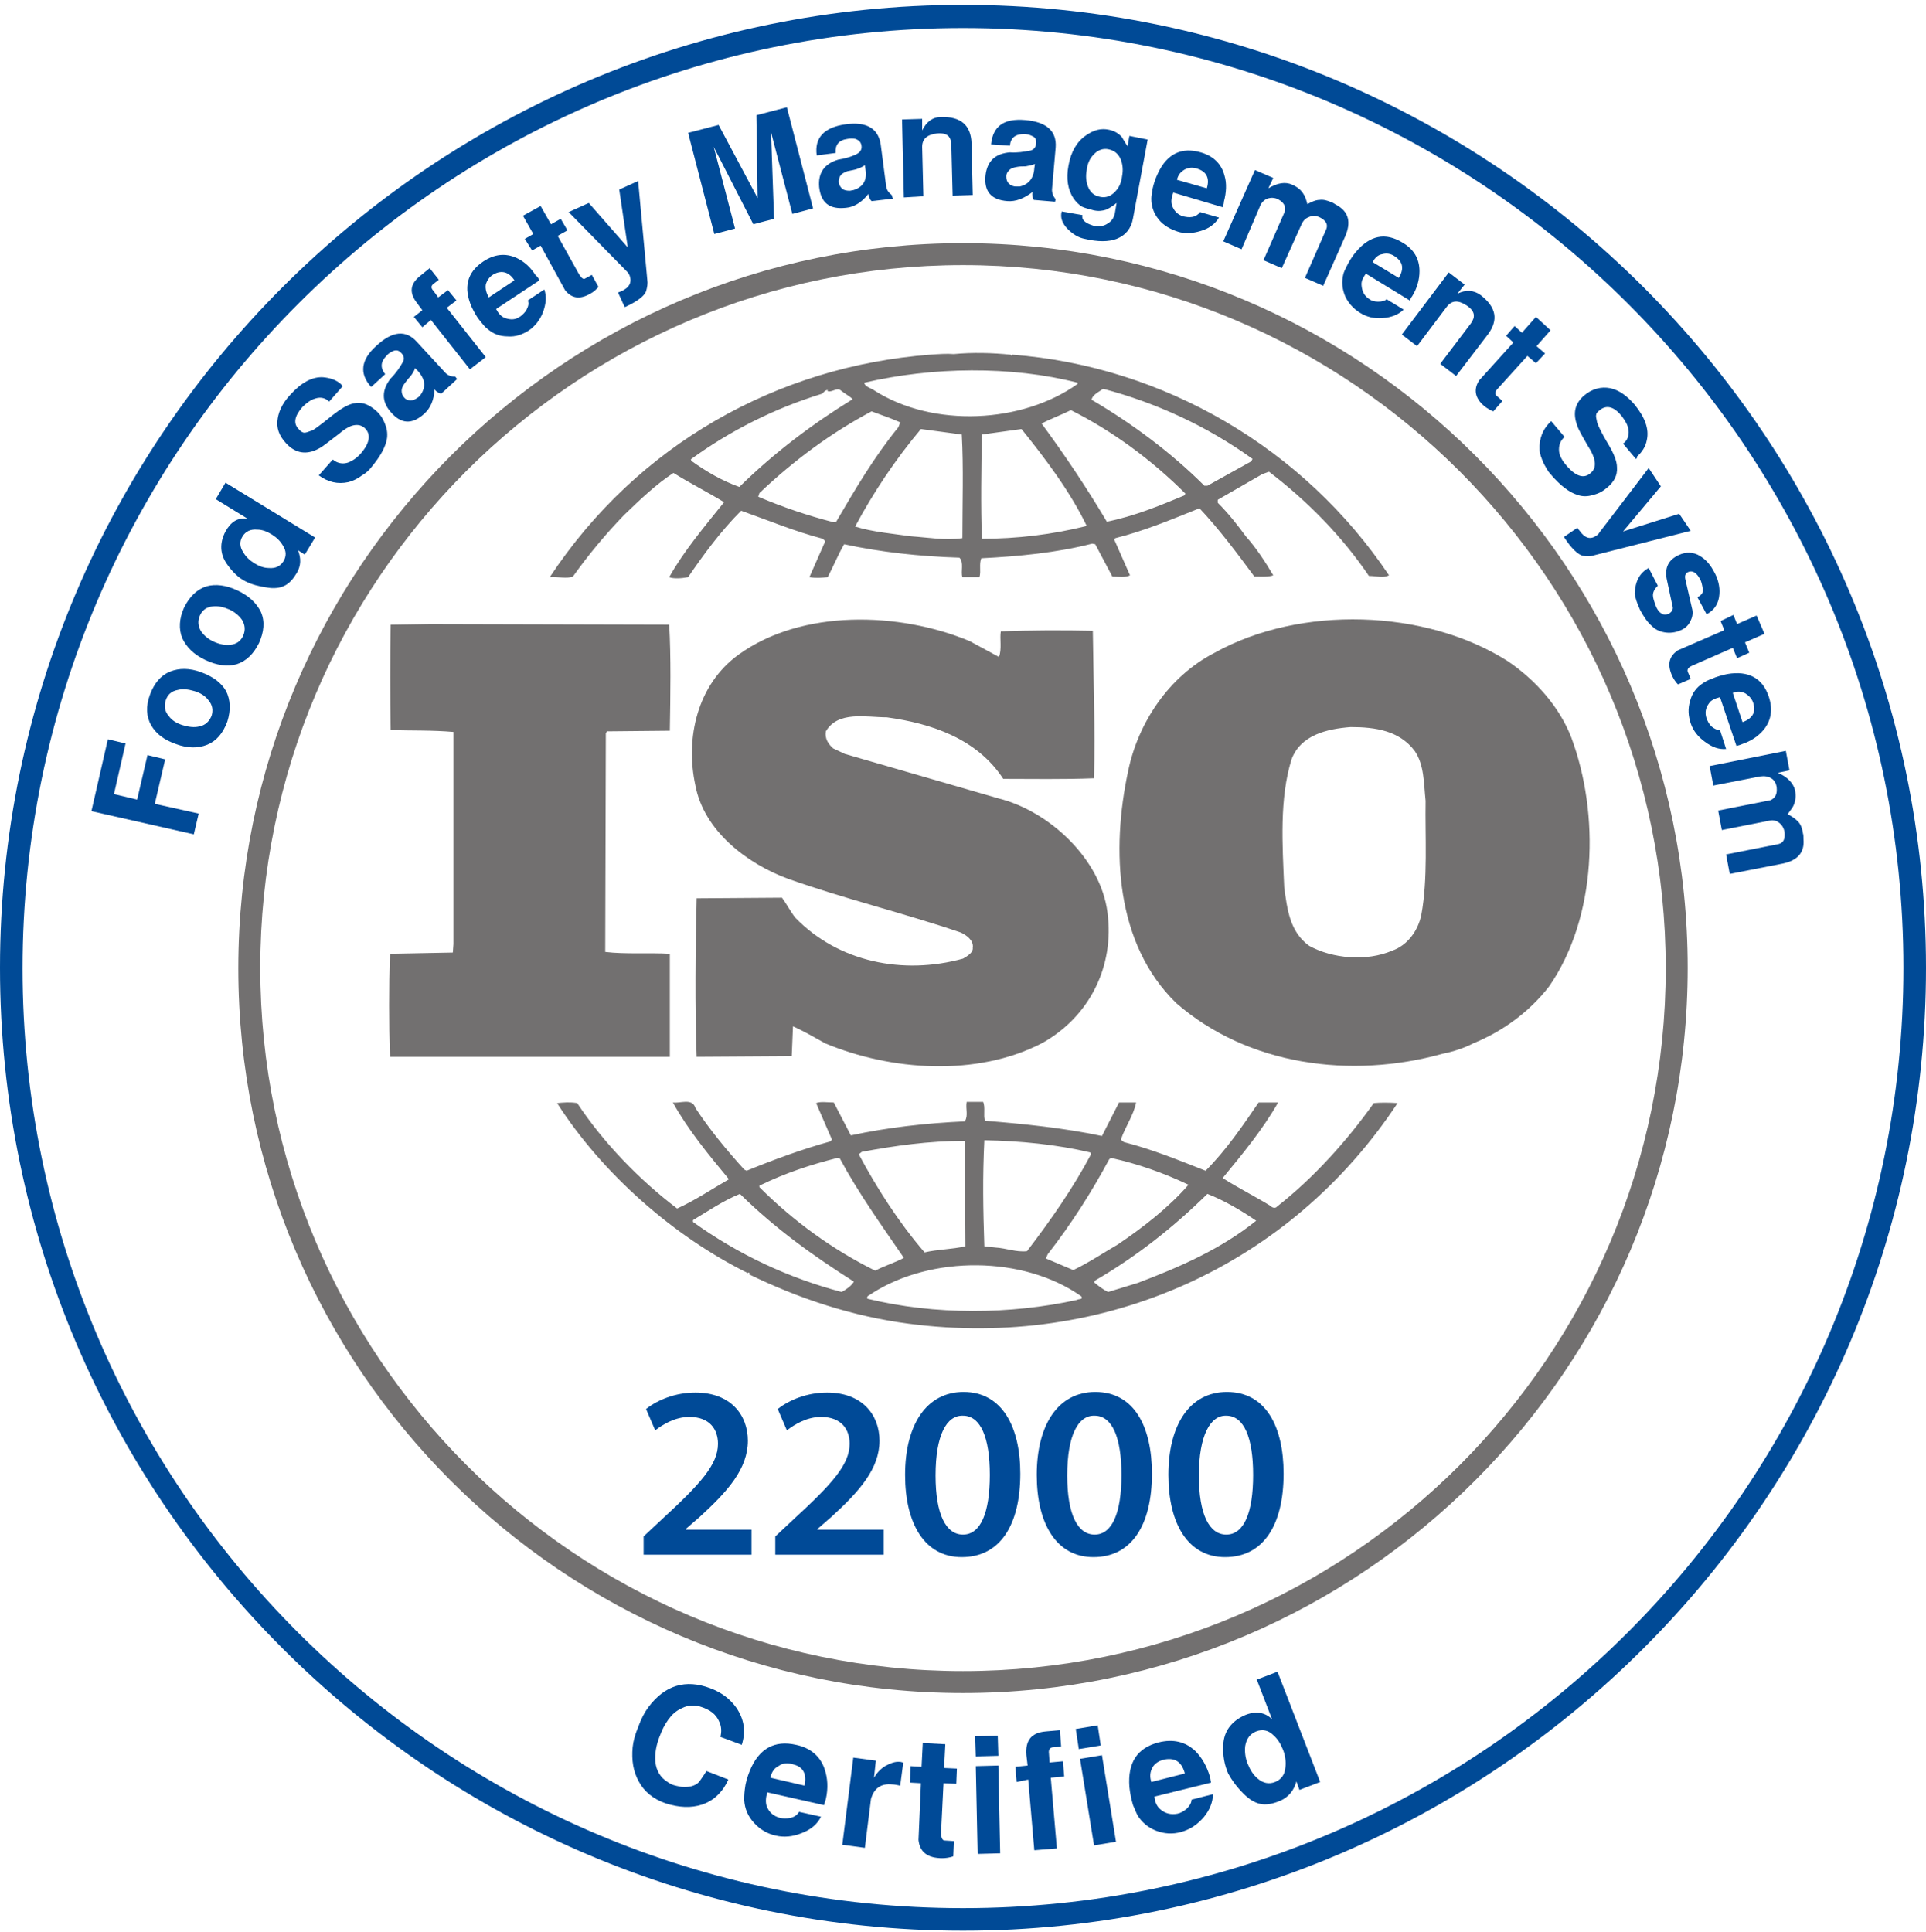
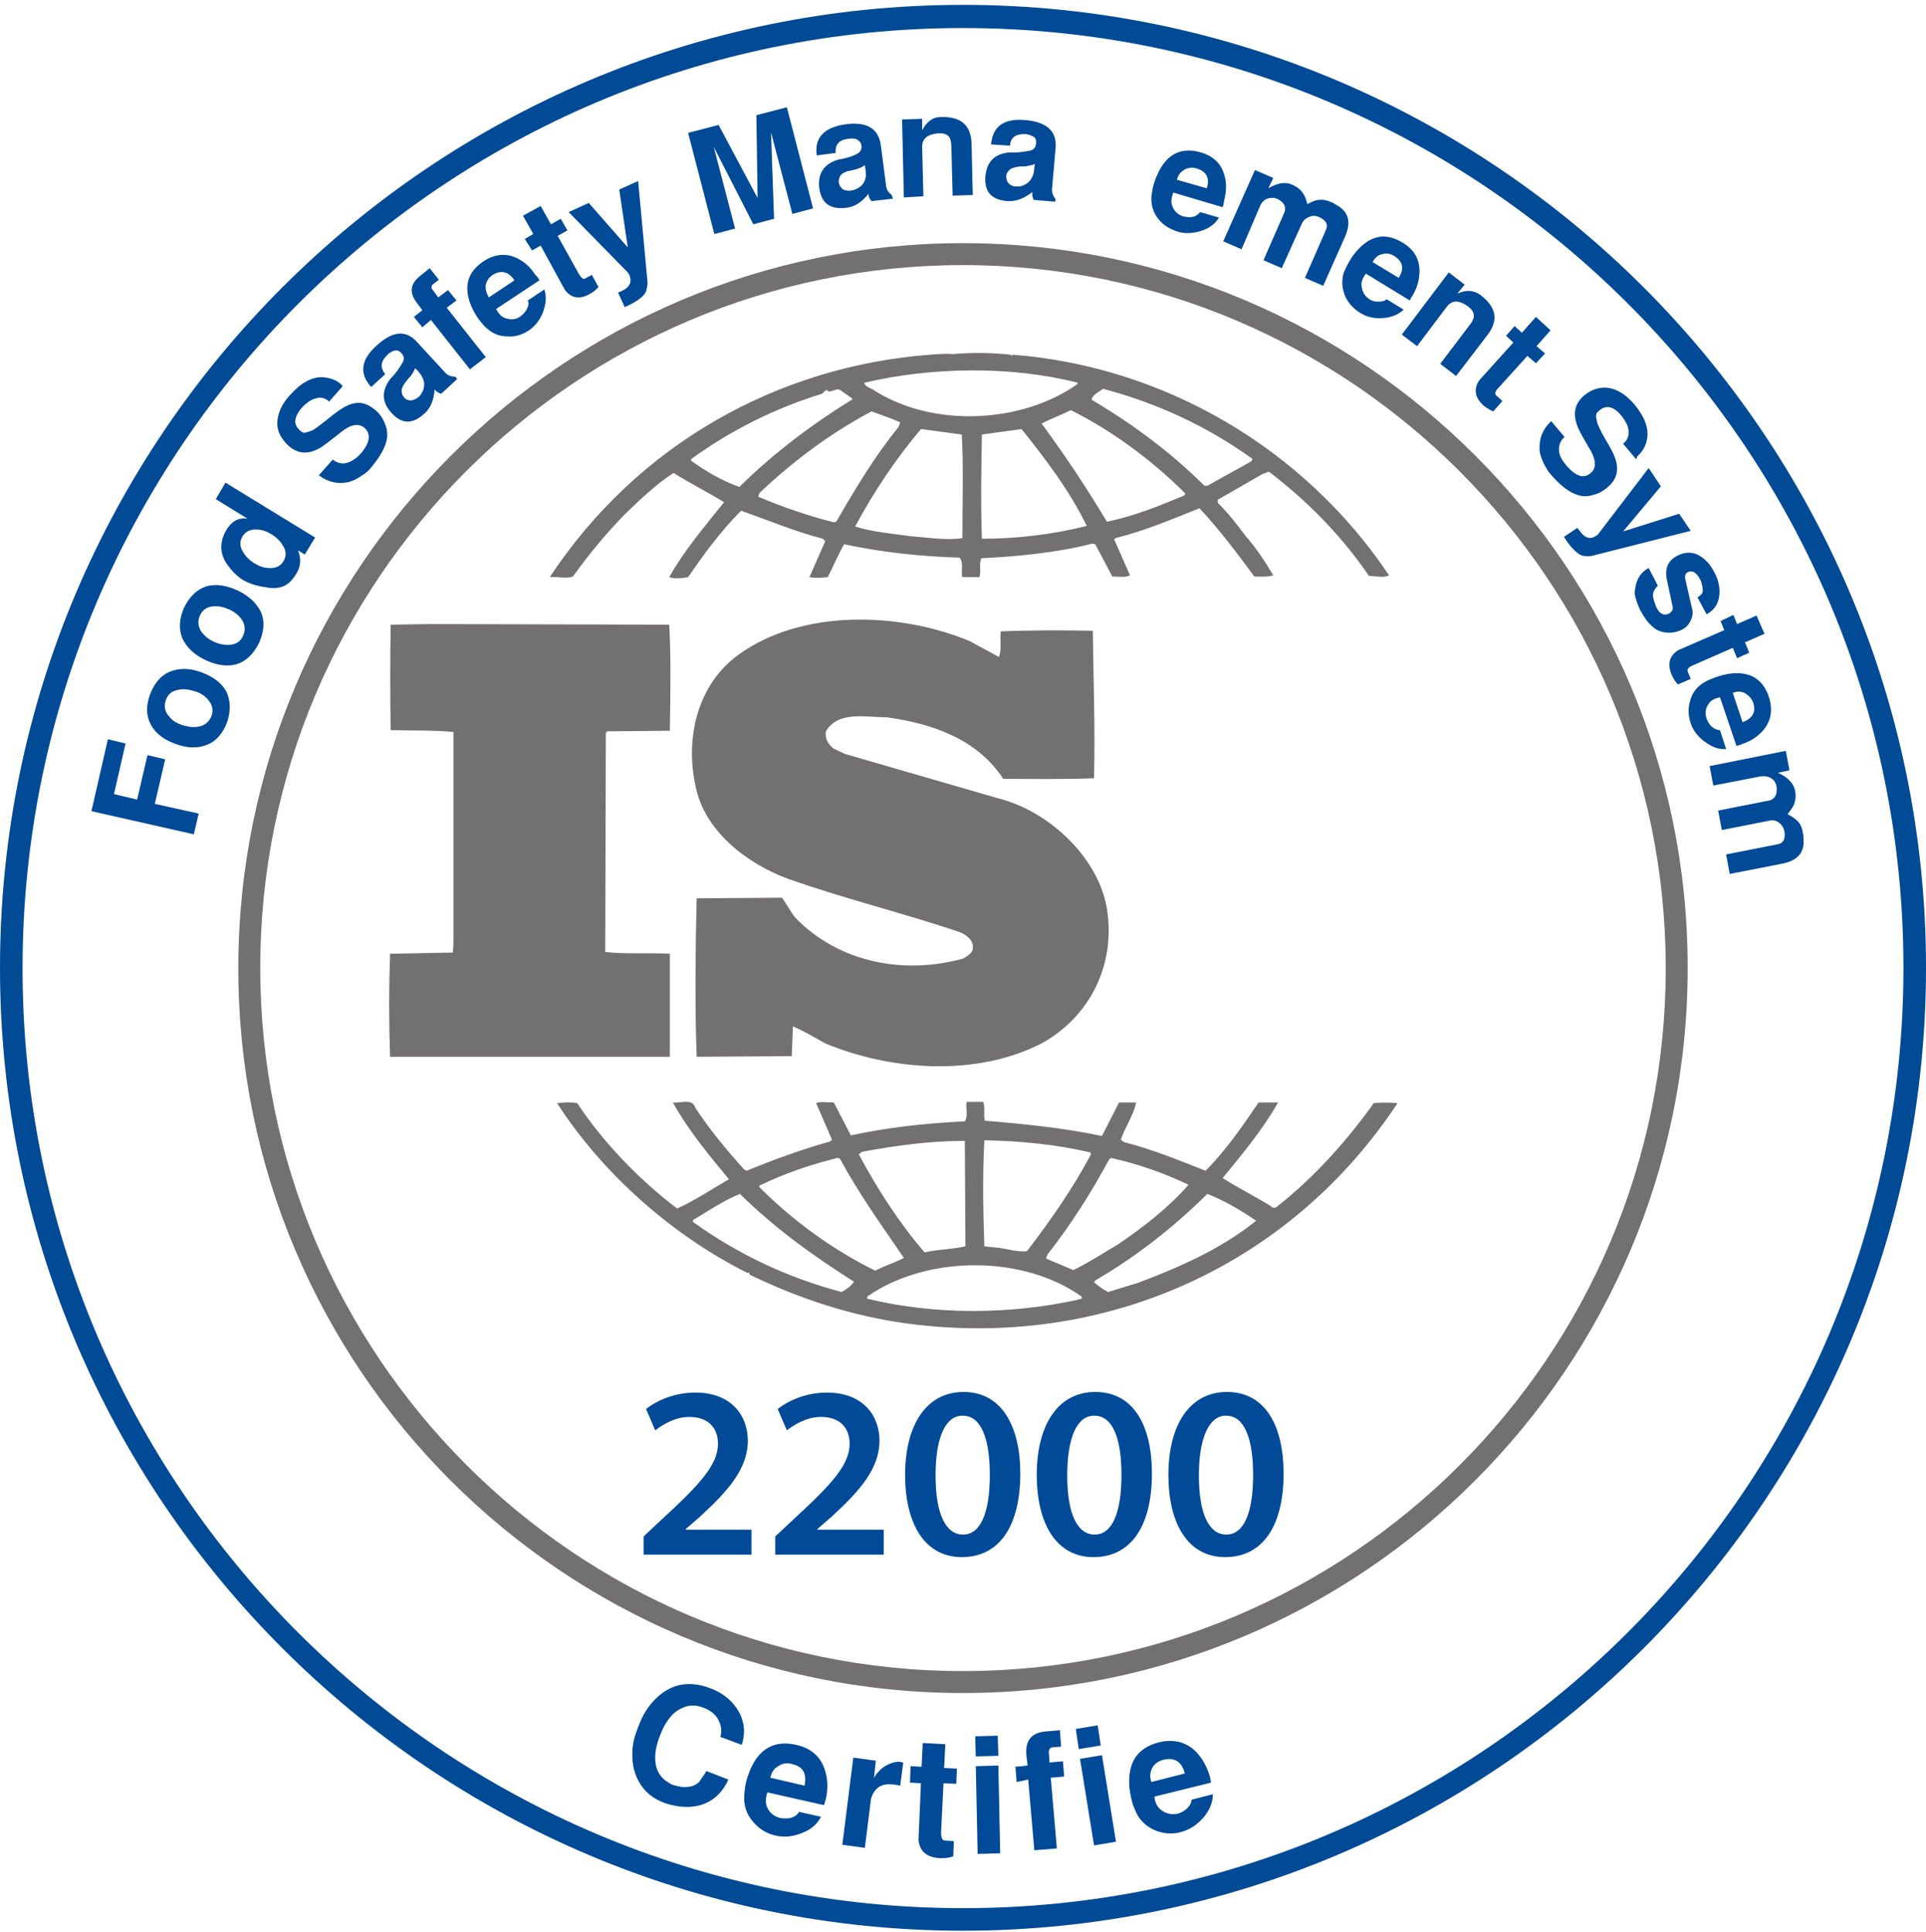
<svg xmlns="http://www.w3.org/2000/svg" fill="none" viewBox="0 0 316 317" height="317" width="316">
-   <path fill="#727070" d="M257.8 121C255.9 116.1 252.1 111.7 247.4 108.5C233.9 99.9 213.3 99.3 199.3 107.1C191.7 111 186.7 118.7 185.1 126.5C182.3 139.5 183 154.9 193 164.6C204.7 174.8 221.6 177.1 236.7 172.9C237.4 172.8 239.7 172.2 241.3 171.4L241.7 171.2C246.4 169.3 250.9 166.1 254.2 161.8C262 150.5 262.5 133.6 257.8 121ZM233.2 150.1C232.7 152.6 231 155.1 228.4 156C224.2 157.8 218.6 157.3 214.8 155.2C211.6 152.9 211.2 149.2 210.7 145.6C210.4 138.5 209.9 131.1 211.9 124.6C213.4 120.6 217.7 119.6 221.6 119.3C225.7 119.3 229.6 119.9 232.1 123.2C233.7 125.5 233.6 128.6 233.9 131.4C233.8 137.2 234.3 144.2 233.2 150.1Z" />
  <path fill="#727070" d="M109.9 156.5C106.5 156.3 102.6 156.6 99.3 156.2L99.4 120.3L99.6 120L109.9 119.9C110 114.1 110.1 107.8 109.8 102.5L70.6 102.4L64.1 102.5C64 107.9 64 114.3 64.1 119.8C67.6 119.9 71 119.8 74.4 120.1V154.9L74.3 156.3L64 156.5C63.8 162.2 63.8 167.7 64 173.4H109.9V156.5Z" />
  <path fill="#727070" d="M225.4 181C221 187.2 215.5 193.3 209.5 198C209.3 198.3 208.7 198.2 208.5 197.9C205.9 196.3 203.1 194.9 200.6 193.3C203.9 189.3 207.2 185.3 209.7 180.9H206.5C203.9 184.7 201.2 188.7 197.8 192.1C193.2 190.3 189.1 188.6 184.4 187.4L183.9 187C184.6 184.9 186 183 186.4 180.9H183.6L180.8 186.4C174.7 185.1 167.9 184.4 161.6 183.9C161.3 183 161.7 181.7 161.3 180.8H158.6C158.4 182 158.9 183 158.3 184C151.8 184.3 145.6 185 139.6 186.3L136.8 180.9C135.8 180.9 134.6 180.7 133.9 181L136.5 187L136.2 187.3C131.5 188.6 126.9 190.3 122.5 192.1L122.1 191.9C119.2 188.7 116.4 185.3 114.1 181.8C113.6 180.1 111.5 181.1 110.4 180.9C112.9 185.4 116.2 189.4 119.6 193.5C116.8 195.1 114 197 111.1 198.3C104.9 193.6 99 187.5 94.7 181C93.4 180.8 92.6 180.9 91.4 181C98.9 192.7 110.6 202.9 122.7 208.9C122.7 208.9 122.7 208.8 122.8 208.8C122.9 208.8 123.1 209 122.9 209.1C131.1 213.1 139.9 216 149.1 217.2C181.1 221.4 211.6 207.8 229.3 181C227.8 180.9 226.5 180.9 225.4 181ZM182 190.2L182.3 190C186.8 191 191 192.5 195 194.4C191.7 198.2 187.4 201.5 183.4 204.2C181 205.6 178.6 207.2 176.1 208.4L171.6 206.5L171.9 205.8C175.8 200.8 179.1 195.6 182 190.2ZM161.5 187.1C167.4 187.2 173.4 187.8 178.9 189.1L179 189.4C176.1 194.9 172.4 200.2 168.5 205.3C166.7 205.5 165.1 204.8 163.3 204.7L161.5 204.5C161.3 198.5 161.2 193.2 161.5 187.1ZM141.4 189C146.8 188 152.4 187.2 158.3 187.2L158.4 204.5C156.2 205 153.8 205 151.7 205.5C147.4 200.5 143.9 195 140.9 189.4L141.4 189ZM124.7 194.5C128.8 192.5 133 191.1 137.4 190L137.8 190.1C140.8 195.7 144.6 201 148.3 206.4C146.8 207.2 145.1 207.7 143.6 208.5C136.7 205.1 130.2 200.4 124.6 194.8V194.5H124.7ZM138.1 212C129.4 209.7 121.2 205.9 113.7 200.5V200.2C116.2 198.7 118.7 197 121.4 195.9C127.3 201.7 133.5 206.1 140.1 210.3C139.7 211 138.8 211.6 138.1 212ZM176.7 213.3C165.7 215.7 153.4 215.8 142.3 213.1C142.1 212.6 142.8 212.5 143.1 212.2C152.8 206 167.9 206 177.4 212.7C177.8 213.3 176.9 213.1 176.7 213.3ZM186.7 210.5L181.8 212C181 211.6 180.2 211 179.5 210.4L179.7 210.1C186.4 206.2 192.4 201.5 198.1 195.9C200.9 197 203.6 198.6 206.1 200.3C200.4 204.9 193.6 207.9 186.7 210.5Z" />
  <path fill="#727070" d="M94 94.6C96.5 91.1 99.3 87.7 102.4 84.5C105.1 81.9 107.6 79.5 110.5 77.6C113.2 79.3 116.2 80.8 118.8 82.4C115.6 86.4 112.2 90.4 109.8 94.7C110.5 95 111.9 94.9 112.9 94.7C115.5 90.9 118.3 87.1 121.6 83.8C126.1 85.4 130.4 87.2 135 88.4L135.4 88.8L132.8 94.7C134 94.9 134.7 94.8 135.8 94.7C136.7 93 137.5 91 138.5 89.3C144.5 90.6 150.9 91.3 157.4 91.5C158.2 92.2 157.6 93.8 157.9 94.7H160.7C161 93.7 160.6 92.6 161 91.6C167 91.3 173.4 90.7 179.2 89.2L179.7 89.3L182.5 94.6C183.4 94.6 184.7 94.8 185.4 94.4L182.8 88.5L183 88.3C187.8 87.1 192.3 85.2 196.8 83.4C200 86.8 203 90.8 205.8 94.6C206.9 94.6 208.1 94.7 208.9 94.4C207.6 92.2 206.1 89.9 204.4 88C203 86.1 201.6 84.3 199.8 82.5V82L207.1 77.8L208.2 77.4C214.5 82.2 220.2 88 224.6 94.5C225.9 94.5 226.9 94.9 227.9 94.4C213.9 73.5 190.9 60.1 166.1 58.2L166 58.4L165.8 58.2C163 57.9 159.5 57.8 156.5 58.1C155.4 58 154 58.1 152.6 58.2C127.6 60.1 104.6 72.9 90.2 94.7C91.7 94.6 92.9 95 94 94.6ZM137.2 85.6L136.8 85.7C132.5 84.6 128.4 83.2 124.4 81.5L124.6 80.9C130.3 75.5 136.4 71 143 67.5C144.6 68.1 146.1 68.6 147.7 69.3L147.4 70.1C143.4 75 140.3 80.3 137.2 85.6ZM157.9 88.3C155 88.7 152.4 88.2 149.5 88C146.7 87.6 143.2 87.3 140.3 86.4C143.3 80.8 146.9 75.4 151.1 70.4L157.8 71.3C158.1 76.6 157.9 82.7 157.9 88.3ZM161.1 88.4C160.9 83 161 76.9 161.1 71.3C163.2 71 165.5 70.7 167.6 70.4C171.7 75.5 175.6 80.7 178.3 86.3C172.7 87.7 166.9 88.4 161.1 88.4ZM194.3 81.3C190.2 83 186.1 84.7 181.6 85.6C178.4 80.2 174.8 74.8 170.9 69.5C172.4 68.7 174.1 68.1 175.7 67.3C182.5 70.7 189 75.5 194.5 81L194.3 81.3ZM181 63.8C189.7 66.1 198 69.9 205.5 75.3L205.3 75.7L198.1 79.7H197.6C192.1 74.2 185.6 69.4 179.1 65.6C179.2 64.8 180.3 64.3 181 63.8ZM176.8 62.8V63C167.7 69.5 153.1 70.2 143.5 64.1C143 63.7 141.9 63.5 141.8 62.8C152.9 60.2 165.9 60 176.8 62.8ZM113.3 75.4C119.9 70.6 127.1 67 134.9 64.6C135.2 64.3 135.4 64 135.8 64V64.2C136.6 64.4 137.3 63.5 138 64.1C138.6 64.6 139.4 65 139.9 65.5C133.4 69.5 127.1 74.2 121.3 79.9C118.5 78.9 115.9 77.4 113.4 75.6V75.4H113.3Z" />
  <path fill="#727070" d="M158 157.3C148.2 160 137.6 157.9 130.5 150.6C129.7 149.6 129.1 148.4 128.3 147.3L114.3 147.4C114.1 155.7 114 165.2 114.3 173.4L129.9 173.3L130.1 168.4C131.9 169.2 133.6 170.2 135.4 171.2C146.2 175.7 160.2 176.7 170.9 171.2C178.7 166.9 182.9 158.6 181.7 149.7C180.6 141 172.2 133.1 163.8 131L138.6 123.7L136.7 122.8C135.9 122.1 135.3 121.2 135.5 120C137.5 116.6 142.1 117.7 145.5 117.7C152.8 118.7 160.3 121.2 164.6 127.8C169.2 127.8 174.5 127.9 179.5 127.7C179.7 119.3 179.4 112 179.3 103.5C174.6 103.4 168.9 103.4 164.2 103.6C164 104.8 164.4 106.5 163.9 107.8L159.1 105.2C147.6 100.4 131.6 99.9 121.2 107.4C114.4 112.3 112.4 121.1 114.1 128.9C115.5 136.3 122.5 141.7 129.3 144.2C138.6 147.5 148.2 149.8 157.6 153C158.5 153.4 159.8 154.3 159.6 155.5C159.7 156.3 158.7 156.9 158 157.3Z" />
  <path fill="#004A97" d="M105.6 255.1V252.1L108.7 249.2C114.9 243.5 117.8 240.3 117.8 236.9C117.8 234.6 116.5 232.5 113.1 232.5C110.8 232.5 108.8 233.7 107.5 234.7L106 231.2C107.9 229.7 110.8 228.5 114.1 228.5C119.9 228.5 122.7 232.2 122.7 236.4C122.7 241 119.4 244.7 114.8 248.9L112.5 250.9V251H123.3V255.1H105.6Z" />
  <path fill="#004A97" d="M127.2 255.1V252.1L130.3 249.2C136.5 243.5 139.4 240.3 139.4 236.9C139.4 234.6 138.1 232.5 134.7 232.5C132.4 232.5 130.4 233.7 129.1 234.7L127.6 231.2C129.5 229.7 132.4 228.5 135.7 228.5C141.5 228.5 144.3 232.2 144.3 236.4C144.3 241 141 244.7 136.4 248.9L134.1 250.9V251H145V255.1H127.2Z" />
  <path fill="#004A97" d="M167.4 241.8C167.4 250.2 164.1 255.5 157.8 255.5C151.7 255.5 148.5 250 148.5 242C148.5 233.8 152 228.4 158.1 228.4C164.4 228.4 167.4 234.1 167.4 241.8ZM153.5 242.1C153.5 248.5 155.2 251.8 158 251.8C160.9 251.8 162.4 248.2 162.4 242C162.4 235.9 160.9 232.3 158 232.3C155.3 232.2 153.5 235.5 153.5 242.1Z" />
  <path fill="#004A97" d="M189 241.8C189 250.2 185.7 255.5 179.4 255.5C173.3 255.5 170.1 250 170.1 242C170.1 233.8 173.6 228.4 179.7 228.4C186.1 228.4 189 234.1 189 241.8ZM175.1 242.1C175.1 248.5 176.8 251.8 179.6 251.8C182.5 251.8 184 248.2 184 242C184 235.9 182.5 232.3 179.6 232.3C176.9 232.2 175.1 235.5 175.1 242.1Z" />
  <path fill="#004A97" d="M210.6 241.8C210.6 250.2 207.3 255.5 201 255.5C194.9 255.5 191.7 250 191.7 242C191.7 233.8 195.2 228.4 201.3 228.4C207.7 228.4 210.6 234.1 210.6 241.8ZM196.7 242.1C196.7 248.5 198.4 251.8 201.2 251.8C204.1 251.8 205.6 248.2 205.6 242C205.6 235.9 204.1 232.3 201.2 232.3C198.6 232.2 196.7 235.5 196.7 242.1Z" />
  <path fill="#727070" d="M158 277.8C92.4 277.8 39.1 224.5 39.1 158.9C39.1 93.3 92.4 39.9 158 39.9C223.6 39.9 276.9 93.2 276.9 158.8C276.9 224.4 223.6 277.8 158 277.8ZM158 43.5C94.4 43.5 42.7 95.2 42.7 158.8C42.7 222.4 94.4 274.2 158 274.2C221.6 274.2 273.3 222.5 273.3 158.9C273.3 95.3 221.6 43.5 158 43.5Z" />
  <path fill="#004A96" d="M158 316.8C70.9 316.8 0 245.9 0 158.8C0 71.7 70.9 0.8 158 0.8C245.1 0.8 316 71.7 316 158.8C316 245.9 245.1 316.8 158 316.8ZM158 4.6C72.9 4.6 3.7 73.8 3.7 158.9C3.7 244 72.9 313.1 158 313.1C243.1 313.1 312.3 243.9 312.3 158.8C312.3 73.7 243.1 4.6 158 4.6Z" />
  <path fill="#004A97" d="M15 133.1L17.7 121.3L20.6 122L18.7 130.3L22.5 131.2L24.2 123.9L27.1 124.6L25.4 131.9L32.6 133.5L31.8 136.9L15 133.1Z" />
  <path fill="#004A97" d="M37.3 118.4C36.6 120.3 35.5 121.6 34 122.2C32.5 122.8 30.8 122.8 28.9 122.1C26.9 121.4 25.6 120.4 24.8 119C24 117.6 23.9 115.9 24.6 114C25.3 112.1 26.4 110.8 27.9 110.2C29.4 109.6 31.1 109.6 33 110.3C34.9 111 36.3 112 37.1 113.4C37.8 114.8 37.9 116.5 37.3 118.4ZM27.2 114.9C26.9 115.8 27 116.7 27.7 117.5C28.2 118.2 29 118.7 30 119C31 119.3 31.9 119.4 32.7 119.2C33.7 119 34.3 118.4 34.7 117.5C35 116.6 34.9 115.7 34.2 114.9C33.7 114.2 32.9 113.7 31.9 113.4C30.9 113.1 30 113 29.2 113.2C28.1 113.4 27.5 114 27.2 114.9Z" />
  <path fill="#004A97" d="M42.5 105.5C41.6 107.3 40.4 108.5 38.8 109C37.3 109.4 35.6 109.2 33.7 108.3C31.8 107.4 30.6 106.2 29.9 104.7C29.3 103.2 29.4 101.5 30.2 99.7C31.1 97.9 32.3 96.7 33.9 96.2C35.4 95.8 37.1 96 39 96.9C40.9 97.8 42.1 99 42.8 100.4C43.5 102 43.3 103.7 42.5 105.5ZM32.8 101C32.4 101.9 32.5 102.8 33 103.6C33.5 104.3 34.2 104.9 35.1 105.3C36 105.7 36.9 105.9 37.8 105.8C38.8 105.7 39.5 105.2 39.9 104.3C40.3 103.4 40.2 102.5 39.7 101.7C39.2 101 38.5 100.4 37.6 100C36.7 99.6 35.8 99.4 34.9 99.5C33.9 99.6 33.2 100.1 32.8 101Z" />
  <path fill="#004A97" d="M37 79.2L51.7 88.2L50 91L48.9 90.3C49.4 91.6 49.4 92.8 48.7 94C48.1 95 47.5 95.7 46.7 96.1C45.9 96.5 44.9 96.6 43.8 96.4C42.4 96.2 41.3 95.9 40.3 95.4C39.1 94.8 38.1 93.8 37.2 92.5C36.1 90.9 36 89.1 37 87.2C37.9 85.6 39 84.9 40.6 85.1L35.4 81.9L37 79.2ZM39.8 88C39.3 88.8 39.3 89.7 39.9 90.6C40.3 91.3 40.9 91.9 41.7 92.4C42.5 92.9 43.3 93.2 44.1 93.2C45.2 93.3 46 92.9 46.5 92.1C47 91.3 47 90.4 46.4 89.5C46 88.8 45.4 88.2 44.6 87.7C43.8 87.2 43 86.9 42.2 86.9C41.1 86.8 40.3 87.2 39.8 88Z" />
  <path fill="#004A97" d="M56.2 63.4L54 65.9C53.4 65.3 52.6 65.1 51.7 65.4C51 65.6 50.3 66.1 49.6 66.8C48.3 68.3 48.1 69.5 49 70.4C49.3 70.8 49.7 71 49.9 71C50.2 71 50.5 70.9 51 70.7C51.3 70.7 52.5 69.8 54.6 68.1C55.9 67.1 57 66.4 58 66.2C59.3 65.9 60.4 66.3 61.6 67.3C62.3 67.9 62.8 68.6 63.1 69.4C63.5 70.3 63.6 71.1 63.5 71.9C63.3 73.3 62.4 74.9 60.9 76.7C60.6 77.1 60.1 77.6 59.4 78C58.6 78.6 57.9 78.9 57.2 79.1C55.4 79.5 53.8 79.1 52.3 78L54.6 75.4C55.3 76 56.2 76.2 57.1 75.9C57.9 75.6 58.6 75.1 59.3 74.3C60.7 72.6 60.9 71.2 59.8 70.2C59.2 69.7 58.5 69.6 57.6 69.9C57.1 70.1 56.4 70.5 55.6 71.2C53.9 72.5 52.9 73.3 52.5 73.5C50.6 74.6 48.9 74.5 47.4 73.2C46.1 72 45.4 70.7 45.5 69.2C45.6 67.8 46.2 66.3 47.6 64.8C49.4 62.8 51.2 61.8 53 61.9C54.1 62 55.1 62.3 55.9 63C56.1 63.2 56.2 63.3 56.2 63.4Z" />
  <path fill="#004A97" d="M75 62.2L72.4 64.6C72 64.5 71.6 64.3 71.3 63.9C71.2 65.7 70.6 67 69.6 67.9C67.6 69.7 65.8 69.6 64.1 67.6C62.6 65.9 62.6 64 64.1 62.1C65 61.2 65.6 60.3 66.1 59.4C66.4 58.9 66.3 58.3 65.7 57.8C65.4 57.5 65 57.4 64.5 57.6C64.1 57.8 63.7 58 63.4 58.4C62.4 59.4 62.4 60.4 63.2 61.4L60.9 63.5C58.9 61.3 59.2 59 61.8 56.7C64.4 54.3 66.6 54.1 68.4 56.1L73.1 61.2C73.5 61.6 74 61.8 74.7 61.8L75 62.2ZM68.6 60.9L68.1 60.4C68 60.8 67.7 61.3 67.3 61.8C67 62.1 66.7 62.5 66.4 62.9C66.1 63.3 65.9 63.7 65.9 64.1C65.9 64.5 66 64.9 66.3 65.2C66.6 65.6 67 65.7 67.4 65.7C67.8 65.7 68.2 65.5 68.6 65.2C68.8 65.1 68.9 64.9 69 64.8C69.9 63.5 69.8 62.3 68.6 60.9Z" />
  <path fill="#004A97" d="M69.3 53.7L67.9 52L69.3 50.9L68.4 49.7C67.1 48 67.3 46.6 68.9 45.3L70.5 44L72 45.9L71.1 46.6C70.7 46.9 70.7 47.3 71.1 47.7L71.9 48.8L73.5 47.6L74.9 49.3L73.3 50.5L79.7 58.6L77.1 60.6L70.7 52.5L69.3 53.7Z" />
  <path fill="#004A97" d="M88.5 46L81.4 50.7C81.8 51.5 82.3 52 82.9 52.2C83.8 52.5 84.6 52.5 85.4 51.9C85.8 51.6 86.2 51.2 86.4 50.8C86.7 50.2 86.8 49.8 86.6 49.3L89.3 47.5C89.7 48.6 89.6 49.8 89.1 51.2C88.6 52.5 87.8 53.5 86.8 54.2C85.7 54.9 84.6 55.3 83.3 55.2C82 55.2 80.9 54.8 79.9 53.9C79.6 53.7 79.3 53.3 78.8 52.7C78.2 52 77.8 51.2 77.4 50.4C76 47.2 76.6 44.7 79.3 42.9C81.1 41.7 82.9 41.5 84.7 42.3C86 42.9 87 43.8 87.9 45.2C88.2 45.4 88.3 45.6 88.5 46ZM80.2 48.8L84.4 46C83.5 44.6 82.3 44.3 81 45C80.3 45.4 79.9 46 79.7 46.7C79.6 47.4 79.8 48.1 80.2 48.8Z" />
  <path fill="#004A97" d="M86.1 39.2L87.5 38.4L85.8 35.4L88.7 33.8L90.4 36.8L92 35.9L93.1 37.8L91.5 38.7L95 45C95.4 45.6 95.7 45.9 96 45.7L97.1 45.1L98.2 47.1C97.8 47.5 97.4 47.9 97 48.1C95.2 49.2 93.8 49 92.7 47.6L88.7 40.3L87.3 41.1L86.1 39.2Z" />
  <path fill="#004A97" d="M93.3 34.8L96.6 33.3L103 40.6L101.6 31.1L104.7 29.7L106.2 45.9C106.3 46.5 106.2 47.1 106 47.8C105.7 48.6 104.5 49.5 102.5 50.4L101.4 48C101.6 47.9 101.7 47.9 101.9 47.8C103.3 47.2 103.7 46.3 103.3 45.2C103.2 45 103.1 44.8 102.9 44.6L93.3 34.8Z" />
  <path fill="#004A97" d="M127 35.9L123.6 36.8L117.1 24.1L120.6 37.5L117.2 38.4L112.9 21.8L117.9 20.5L124.3 32.5L124.1 18.9L129.1 17.6L133.4 34.2L130 35.1L126.5 21.7L127 35.9Z" />
  <path fill="#004A97" d="M146.5 32.6L143 33C142.7 32.7 142.5 32.3 142.5 31.8C141.4 33.2 140.1 34 138.8 34.1C136.1 34.4 134.7 33.3 134.4 30.7C134.2 28.4 135.2 26.9 137.5 26.2C138.7 26 139.8 25.7 140.7 25.2C141.2 24.9 141.5 24.4 141.3 23.7C141.2 23.3 140.9 23 140.4 22.8C140 22.7 139.5 22.7 139 22.8C137.6 23 137 23.8 137.1 25.1L134 25.5C133.6 22.6 135.2 20.9 138.7 20.4C142.2 19.9 144.1 21.1 144.5 23.7L145.4 30.6C145.5 31.2 145.8 31.6 146.3 32L146.5 32.6ZM142 27.8L141.9 27.1C141.5 27.4 141 27.6 140.4 27.8C140 27.9 139.5 28 139 28.1C138.5 28.3 138.1 28.5 137.9 28.8C137.7 29.1 137.6 29.5 137.6 29.9C137.7 30.4 137.9 30.7 138.2 31C138.5 31.2 138.9 31.3 139.4 31.3C139.6 31.3 139.8 31.2 140 31.2C141.6 30.7 142.3 29.6 142 27.8Z" />
  <path fill="#004A97" d="M148.3 32.4L148 19.6L151.3 19.5V21.4C152 20 153 19.2 154.4 19.2C157.7 19.1 159.3 20.6 159.4 23.5L159.6 32L156.3 32.1L156.1 24.3C156.1 23.5 156 22.9 155.8 22.6C155.5 22 154.7 21.8 153.7 21.9C152.1 22.1 151.3 22.8 151.3 24.1L151.5 32.2L148.3 32.4Z" />
  <path fill="#004A97" d="M173.1 33.1L169.6 32.8C169.4 32.4 169.3 32 169.4 31.5C168 32.6 166.6 33.1 165.3 33C162.6 32.8 161.4 31.4 161.7 28.7C162 26.4 163.3 25.2 165.7 25C166.9 25.1 168 24.9 169.1 24.7C169.7 24.5 170 24.1 170 23.3C170 22.8 169.8 22.5 169.3 22.3C168.9 22.1 168.5 22 168 22C166.6 22 165.8 22.6 165.7 23.9L162.6 23.7C162.9 20.7 164.7 19.4 168.2 19.7C171.7 20 173.4 21.5 173.2 24.2L172.6 31.1C172.6 31.7 172.8 32.2 173.2 32.7L173.1 33.1ZM169.7 27.6L169.8 26.9C169.4 27.1 168.8 27.2 168.2 27.3C167.7 27.3 167.3 27.3 166.8 27.4C166.3 27.5 165.9 27.6 165.6 27.9C165.3 28.2 165.1 28.5 165.1 28.9C165.1 29.4 165.2 29.8 165.5 30.1C165.8 30.4 166.2 30.6 166.7 30.6C166.9 30.6 167.1 30.6 167.3 30.6C168.7 30.3 169.6 29.3 169.7 27.6Z" />
-   <path fill="#004A97" d="M185.3 22.3L188.3 22.9L185.9 35.8C185.6 37.5 184.7 38.6 183.2 39.2C181.9 39.7 180.1 39.7 178 39.2C176.9 39 176 38.4 175.2 37.6C174.3 36.7 173.9 35.7 174.2 34.7L177.6 35.3C177.4 36 178 36.6 179.3 37C179.5 37.1 179.6 37.1 179.7 37.1C180.4 37.2 181.1 37.1 181.7 36.7C182.4 36.3 182.7 35.8 182.9 35.1L183.2 33.3C182.5 33.9 181.9 34.2 181.5 34.4C180.9 34.6 180.2 34.7 179.4 34.5C178.6 34.3 177.9 34.1 177.5 33.9C177 33.6 176.5 33.1 176.1 32.5C175.2 31.1 174.9 29.3 175.3 27.2C175.7 24.9 176.7 23.2 178.2 22.2C179.5 21.3 180.7 21 182 21.3C182.9 21.5 183.5 21.9 184 22.4C184.1 22.5 184.4 23.1 185 24L185.3 22.3ZM181.9 24.5C181 24.3 180.1 24.6 179.4 25.4C178.8 26 178.4 26.9 178.3 27.9C178.1 28.9 178.2 29.8 178.5 30.6C178.9 31.6 179.5 32.1 180.5 32.3C181.4 32.5 182.3 32.2 183 31.4C183.6 30.8 184 29.9 184.1 28.9C184.3 27.9 184.2 27 183.9 26.2C183.5 25.2 182.8 24.7 181.9 24.5Z" />
  <path fill="#004A97" d="M200.6 34L192.5 31.6C192.2 32.4 192.1 33.1 192.3 33.7C192.6 34.6 193.2 35.2 194.1 35.5C194.6 35.6 195.1 35.7 195.6 35.6C196.2 35.5 196.6 35.2 196.9 34.8L200 35.7C199.4 36.7 198.4 37.5 197 37.9C195.7 38.3 194.4 38.4 193.2 38C192 37.6 190.9 37 190.1 36C189.3 35 188.9 33.9 188.9 32.6C188.9 32.2 189 31.7 189.1 31C189.3 30.1 189.6 29.2 190 28.4C191.5 25.2 193.9 24.1 197 25C199.1 25.6 200.4 26.9 200.9 28.8C201.3 30.1 201.2 31.6 200.8 33.1C200.8 33.4 200.7 33.7 200.6 34ZM193.1 29.5L198 30.9C198.5 29.3 198 28.2 196.5 27.7C195.7 27.4 195 27.5 194.4 27.8C193.7 28.2 193.3 28.7 193.1 29.5Z" />
  <path fill="#004A97" d="M203.7 40.9L200.7 39.6L205.9 27.9L208.9 29.2L208.1 30.9C209.6 30 210.9 29.8 212 30.3C212.9 30.7 213.5 31.2 213.9 31.9C214.1 32.2 214.3 32.7 214.5 33.5C215.2 33.1 215.9 32.8 216.5 32.8C217.1 32.7 217.8 32.9 218.5 33.2C218.8 33.3 219 33.5 219.4 33.7C221.3 34.8 221.7 36.5 220.7 38.8L217.1 46.9L214.1 45.6L217.6 37.6C217.9 36.9 217.6 36.2 216.6 35.7C216 35.4 215.4 35.3 214.8 35.6C214.2 35.8 213.8 36.2 213.5 36.9L210.3 44L207.3 42.7L210.8 34.7C211 33.8 210.6 33.2 209.7 32.7C209.1 32.4 208.5 32.4 207.9 32.6C207.4 32.8 206.9 33.3 206.7 33.9L203.7 40.9Z" />
  <path fill="#004A97" d="M231.3 49.3L224.1 44.9C223.6 45.6 223.3 46.2 223.4 46.9C223.5 47.9 223.9 48.6 224.7 49.1C225.1 49.4 225.6 49.5 226.1 49.5C226.7 49.5 227.2 49.4 227.5 49.1L230.3 50.8C229.5 51.6 228.3 52.1 226.8 52.2C225.4 52.3 224.2 52 223.1 51.3C222 50.6 221.2 49.7 220.7 48.6C220.2 47.4 220.1 46.2 220.4 45C220.5 44.6 220.7 44.2 221 43.6C221.4 42.8 221.9 42 222.5 41.3C224.8 38.6 227.3 38.1 230.1 39.8C232 40.9 232.9 42.5 232.9 44.5C232.9 45.9 232.5 47.3 231.7 48.6C231.6 48.7 231.5 48.9 231.3 49.3ZM225.2 43L229.5 45.6C230.4 44.1 230.2 43 228.9 42.1C228.2 41.6 227.5 41.5 226.8 41.7C226.1 41.8 225.6 42.3 225.2 43Z" />
  <path fill="#004A97" d="M230 54.9L237.7 44.7L240.3 46.7L239.1 48.2C240.5 47.5 241.8 47.6 242.9 48.4C245.5 50.4 245.9 52.5 244.1 54.9L238.9 61.7L236.3 59.7L241 53.5C241.5 52.9 241.8 52.3 241.8 52C241.9 51.3 241.5 50.7 240.6 50.1C239.2 49.2 238.2 49.3 237.4 50.3L232.5 56.8L230 54.9Z" />
  <path fill="#004A97" d="M248.5 53.5L249.7 54.6L252 52L254.4 54.2L252.1 56.8L253.5 58L252 59.6L250.6 58.4L245.8 63.7C245.3 64.2 245.2 64.6 245.5 64.9L246.5 65.8L245 67.5C244.5 67.3 244 67 243.6 66.7C242 65.4 241.7 63.9 242.7 62.4L248.3 56.2L247.1 55.1L248.5 53.5Z" />
  <path fill="#004A97" d="M268.4 75.3L266.3 72.8C267 72.3 267.3 71.5 267.2 70.6C267.1 69.8 266.7 69.1 266.1 68.3C264.9 66.8 263.7 66.4 262.6 67.2C262.2 67.5 261.9 67.8 261.9 68C261.8 68.3 261.9 68.6 262 69.1C262 69.4 262.6 70.8 264 73.1C264.8 74.5 265.3 75.7 265.3 76.7C265.4 78 264.8 79.1 263.7 80C263 80.6 262.3 81 261.4 81.2C260.5 81.5 259.6 81.5 258.8 81.2C257.5 80.8 256 79.7 254.4 77.8C254 77.4 253.7 76.8 253.3 76.1C252.9 75.2 252.6 74.4 252.6 73.8C252.5 72 253.1 70.4 254.5 69.1L256.7 71.7C256 72.3 255.7 73.1 255.8 74.1C255.9 74.9 256.4 75.7 257.1 76.5C258.6 78.2 259.9 78.6 261 77.6C261.6 77.1 261.8 76.4 261.6 75.5C261.5 75 261.2 74.2 260.6 73.3C259.5 71.4 258.9 70.3 258.8 69.9C258 67.8 258.4 66.2 259.9 64.9C261.2 63.8 262.7 63.4 264.2 63.7C265.6 64 266.9 64.9 268.2 66.4C269.9 68.5 270.6 70.4 270.2 72.2C270 73.3 269.4 74.2 268.6 74.9C268.6 75.2 268.5 75.3 268.4 75.3Z" />
  <path fill="#004A97" d="M270.5 76.8L272.5 79.8L266.3 87.2L275.5 84.3L277.4 87.1L261.6 91.1C261.1 91.3 260.4 91.3 259.7 91.2C258.9 91 257.8 90 256.6 88.1L258.8 86.6C258.9 86.8 259 86.9 259.1 87C260 88.3 260.9 88.6 261.9 87.9C262.1 87.8 262.3 87.6 262.4 87.4L270.5 76.8Z" />
  <path fill="#004A97" d="M270.5 93.2L272 96.1C271.5 96.6 271.2 97.1 271.2 97.7C271.2 98.1 271.4 98.7 271.7 99.5C271.9 100 272.2 100.4 272.5 100.6C272.9 100.9 273.3 100.9 273.8 100.7C274.3 100.4 274.6 100 274.4 99.4L273.5 95.2C273.1 93.4 273.6 92.1 275 91.3C276.2 90.6 277.4 90.5 278.5 91C279.5 91.5 280.4 92.3 281.1 93.6C281.9 94.9 282.2 96.3 282.1 97.5C282 99 281.3 100.1 280 100.8L278.5 98C278.9 97.8 279.2 97.5 279.3 97.3C279.4 97 279.4 96.7 279.3 96.2C279.2 95.7 279.1 95.3 278.9 95C278.7 94.6 278.4 94.2 278.1 94C277.7 93.7 277.3 93.7 276.9 93.9C276.5 94.1 276.4 94.5 276.5 95L277.6 99.8C277.8 100.5 277.7 101.2 277.4 101.8C277.1 102.5 276.6 103 276 103.3C275.2 103.7 274.3 103.9 273.4 103.8C272.5 103.7 271.7 103.4 271 102.7C270.3 102.1 269.7 101.2 269.1 100.1C268.6 99 268.3 98.1 268.2 97.4C268.3 95.4 269 94 270.5 93.2Z" />
  <path fill="#004A97" d="M284.4 100.9L285 102.4L288.2 101L289.5 104L286.3 105.4L287 107.1L285 108L284.3 106.3L277.7 109.2C277 109.5 276.8 109.8 276.9 110.2L277.4 111.4L275.3 112.3C274.9 111.9 274.6 111.4 274.4 111C273.5 109.1 273.8 107.7 275.3 106.7L282.9 103.4L282.3 101.9L284.4 100.9Z" />
  <path fill="#004A97" d="M284.9 122.4L282.2 114.4C281.4 114.6 280.7 114.9 280.4 115.4C279.8 116.2 279.7 117 280 117.9C280.2 118.4 280.4 118.8 280.8 119.2C281.3 119.6 281.7 119.8 282.2 119.8L283.2 122.9C282 123 280.9 122.6 279.7 121.7C278.6 120.9 277.8 119.9 277.4 118.7C277 117.5 276.9 116.3 277.3 115C277.6 113.8 278.3 112.8 279.4 112.1C279.7 111.9 280.2 111.6 280.8 111.4C281.7 111 282.5 110.8 283.4 110.6C286.9 110 289.2 111.3 290.2 114.3C290.9 116.4 290.6 118.2 289.4 119.7C288.5 120.8 287.3 121.6 285.8 122.1C285.6 122.2 285.3 122.3 284.9 122.4ZM284.3 113.7L285.9 118.5C287.5 117.9 288.1 116.9 287.7 115.5C287.5 114.7 287 114.2 286.4 113.8C285.7 113.4 285 113.4 284.3 113.7Z" />
  <path fill="#004A97" d="M281.1 128.9L280.5 125.7L293 123.2L293.6 126.4L291.7 126.8C293.3 127.5 294.2 128.5 294.5 129.6C294.7 130.6 294.6 131.4 294.3 132.1C294.2 132.4 293.8 132.9 293.3 133.6C294.1 134 294.6 134.4 295 134.8C295.4 135.2 295.7 135.9 295.8 136.7C295.9 137 295.9 137.3 295.9 137.7C296.1 139.9 294.9 141.2 292.5 141.7L283.8 143.4L283.2 140.2L291.8 138.5C292.6 138.3 292.9 137.7 292.8 136.6C292.7 135.9 292.4 135.4 291.9 135C291.4 134.6 290.8 134.5 290.1 134.7L282.5 136.2L281.9 133L290.5 131.3C291.3 130.9 291.6 130.3 291.5 129.2C291.4 128.5 291.1 128 290.6 127.7C290.1 127.4 289.5 127.3 288.8 127.4L281.1 128.9Z" />
  <path fill="#004A97" d="M115.9 290.6L119.5 292C119.1 292.9 118.6 293.7 117.8 294.5C117 295.3 116.1 295.8 115.2 296.1C113.4 296.7 111.4 296.6 109.2 295.9C107.2 295.2 105.7 294 104.8 292.3C103.9 290.7 103.6 288.8 103.8 286.7C103.9 285.7 104.2 284.6 104.7 283.4C105.2 282 105.8 280.9 106.4 280.1C109.1 276.5 112.5 275.5 116.5 277C118.4 277.7 119.8 278.8 120.8 280.2C122.1 282.1 122.4 284.1 121.7 286.3L118.2 285C118.4 284.2 118.4 283.3 118 282.5C117.5 281.3 116.5 280.5 114.8 280C114 279.8 113.1 279.8 112.3 280.1C111.5 280.4 110.7 280.9 110.1 281.6C109.5 282.3 108.9 283.2 108.4 284.5C107.8 285.9 107.5 287.2 107.5 288.5C107.5 290.1 108.1 291.3 109.1 292.1C109.4 292.3 109.8 292.6 110.2 292.8C110.7 293 111.3 293.1 111.8 293.2C113 293.3 114 293.1 114.7 292.4C115.1 291.8 115.5 291.3 115.9 290.6Z" />
  <path fill="#004A97" d="M135.2 296.2L125.9 294.1C125.6 295 125.6 295.8 125.8 296.4C126.2 297.4 126.9 298 128 298.3C128.5 298.4 129.1 298.4 129.7 298.3C130.4 298.1 130.8 297.8 131.1 297.3L134.7 298.1C134.1 299.3 133.1 300.2 131.5 300.8C130 301.4 128.6 301.5 127.3 301.2C125.9 300.9 124.7 300.2 123.7 299.1C122.7 298 122.2 296.8 122.1 295.4C122.1 295 122.1 294.4 122.2 293.6C122.3 292.6 122.6 291.6 123 290.6C124.5 286.9 127.1 285.5 130.6 286.3C133 286.8 134.6 288.2 135.3 290.3C135.8 291.8 135.9 293.4 135.5 295.2C135.4 295.5 135.3 295.8 135.2 296.2ZM126.4 291.7L132 293C132.4 291.1 131.8 289.9 130.1 289.5C129.2 289.2 128.4 289.3 127.7 289.8C127.1 290.1 126.6 290.7 126.4 291.7Z" />
  <path fill="#004A97" d="M138.2 302.7L140 288.4L143.7 288.9L143.4 291.7C143.8 291 144.4 290.3 145.2 289.8C146.1 289.3 146.9 289 147.7 289.1C147.9 289.1 148 289.2 148.2 289.2L147.7 293C147.2 292.9 146.8 292.8 146.4 292.8C144.6 292.6 143.4 293.4 142.9 295.2L141.9 303.2L138.2 302.7Z" />
  <path fill="#004A97" d="M149.4 289.8L151.2 289.9L151.4 286L155.1 286.2L154.9 290.1L157 290.2L156.9 292.7L154.8 292.6L154.4 300.7C154.4 301.5 154.6 302 155 302L156.5 302.1L156.4 304.6C155.8 304.8 155.2 304.9 154.6 304.9C152.2 304.9 150.9 303.9 150.7 301.9L151.1 292.6L149.3 292.5L149.4 289.8Z" />
  <path fill="#004A97" d="M160.1 288.2L160 284.9L163.7 284.8L163.8 288.1L160.1 288.2ZM160.4 304.2L160.1 289.8L163.8 289.7L164.1 304.1L160.4 304.2Z" />
  <path fill="#004A97" d="M166.8 292.4L166.6 289.9L168.6 289.7L168.4 288C168.2 285.6 169.2 284.3 171.6 284.1L173.9 283.9L174.1 286.6L172.8 286.7C172.3 286.7 172 287.1 172.1 287.7L172.2 289.2L174.4 289L174.6 291.5L172.4 291.7L173.4 303.3L169.7 303.6L168.7 292L166.8 292.4Z" />
  <path fill="#004A97" d="M177 287L176.5 283.7L180.1 283.1L180.6 286.4L177 287ZM179.5 302.8L177.2 288.6L180.8 288L183.1 302.2L179.5 302.8Z" />
  <path fill="#004A97" d="M198.7 292.5L189.4 294.8C189.5 295.8 189.9 296.5 190.4 296.9C191.2 297.6 192.2 297.8 193.2 297.6C193.7 297.5 194.2 297.2 194.7 296.8C195.2 296.3 195.5 295.8 195.5 295.3L199 294.4C199 295.7 198.5 297 197.4 298.3C196.3 299.5 195.2 300.2 193.8 300.6C192.4 301 191 300.9 189.7 300.4C188.4 299.9 187.3 299 186.6 297.8C186.4 297.4 186.2 296.9 185.9 296.2C185.6 295.2 185.4 294.2 185.3 293.2C185 289.2 186.6 286.8 190.1 285.9C192.5 285.3 194.5 285.8 196.1 287.3C197.2 288.4 198 289.8 198.5 291.5C198.6 291.7 198.6 292.1 198.7 292.5ZM188.9 292.4L194.4 291C193.9 289.1 192.8 288.4 191.1 288.7C190.2 288.9 189.5 289.3 189.1 290C188.7 290.7 188.6 291.5 188.9 292.4Z" />
-   <path fill="#004A97" d="M209.6 274.3L216.6 292.4L213.2 293.7L212.7 292.3C212.3 293.8 211.4 294.9 210 295.5C208.8 296 207.7 296.2 206.8 296C205.8 295.8 204.9 295.2 204 294.3C202.9 293.2 202.1 292.1 201.5 291C200.9 289.6 200.6 288.1 200.7 286.3C200.8 284.1 202 282.5 204.1 281.5C205.9 280.7 207.5 280.9 208.7 282.1L206.2 275.6L209.6 274.3ZM206.1 284.1C205.1 284.5 204.5 285.3 204.3 286.5C204.2 287.4 204.3 288.4 204.7 289.4C205.1 290.4 205.6 291.2 206.3 291.8C207.2 292.6 208.2 292.8 209.2 292.4C210.2 292 210.8 291.2 210.9 290C211 289.1 210.9 288.1 210.5 287.1C210.1 286.1 209.6 285.3 208.9 284.7C208.1 283.9 207.1 283.7 206.1 284.1Z" />
</svg>